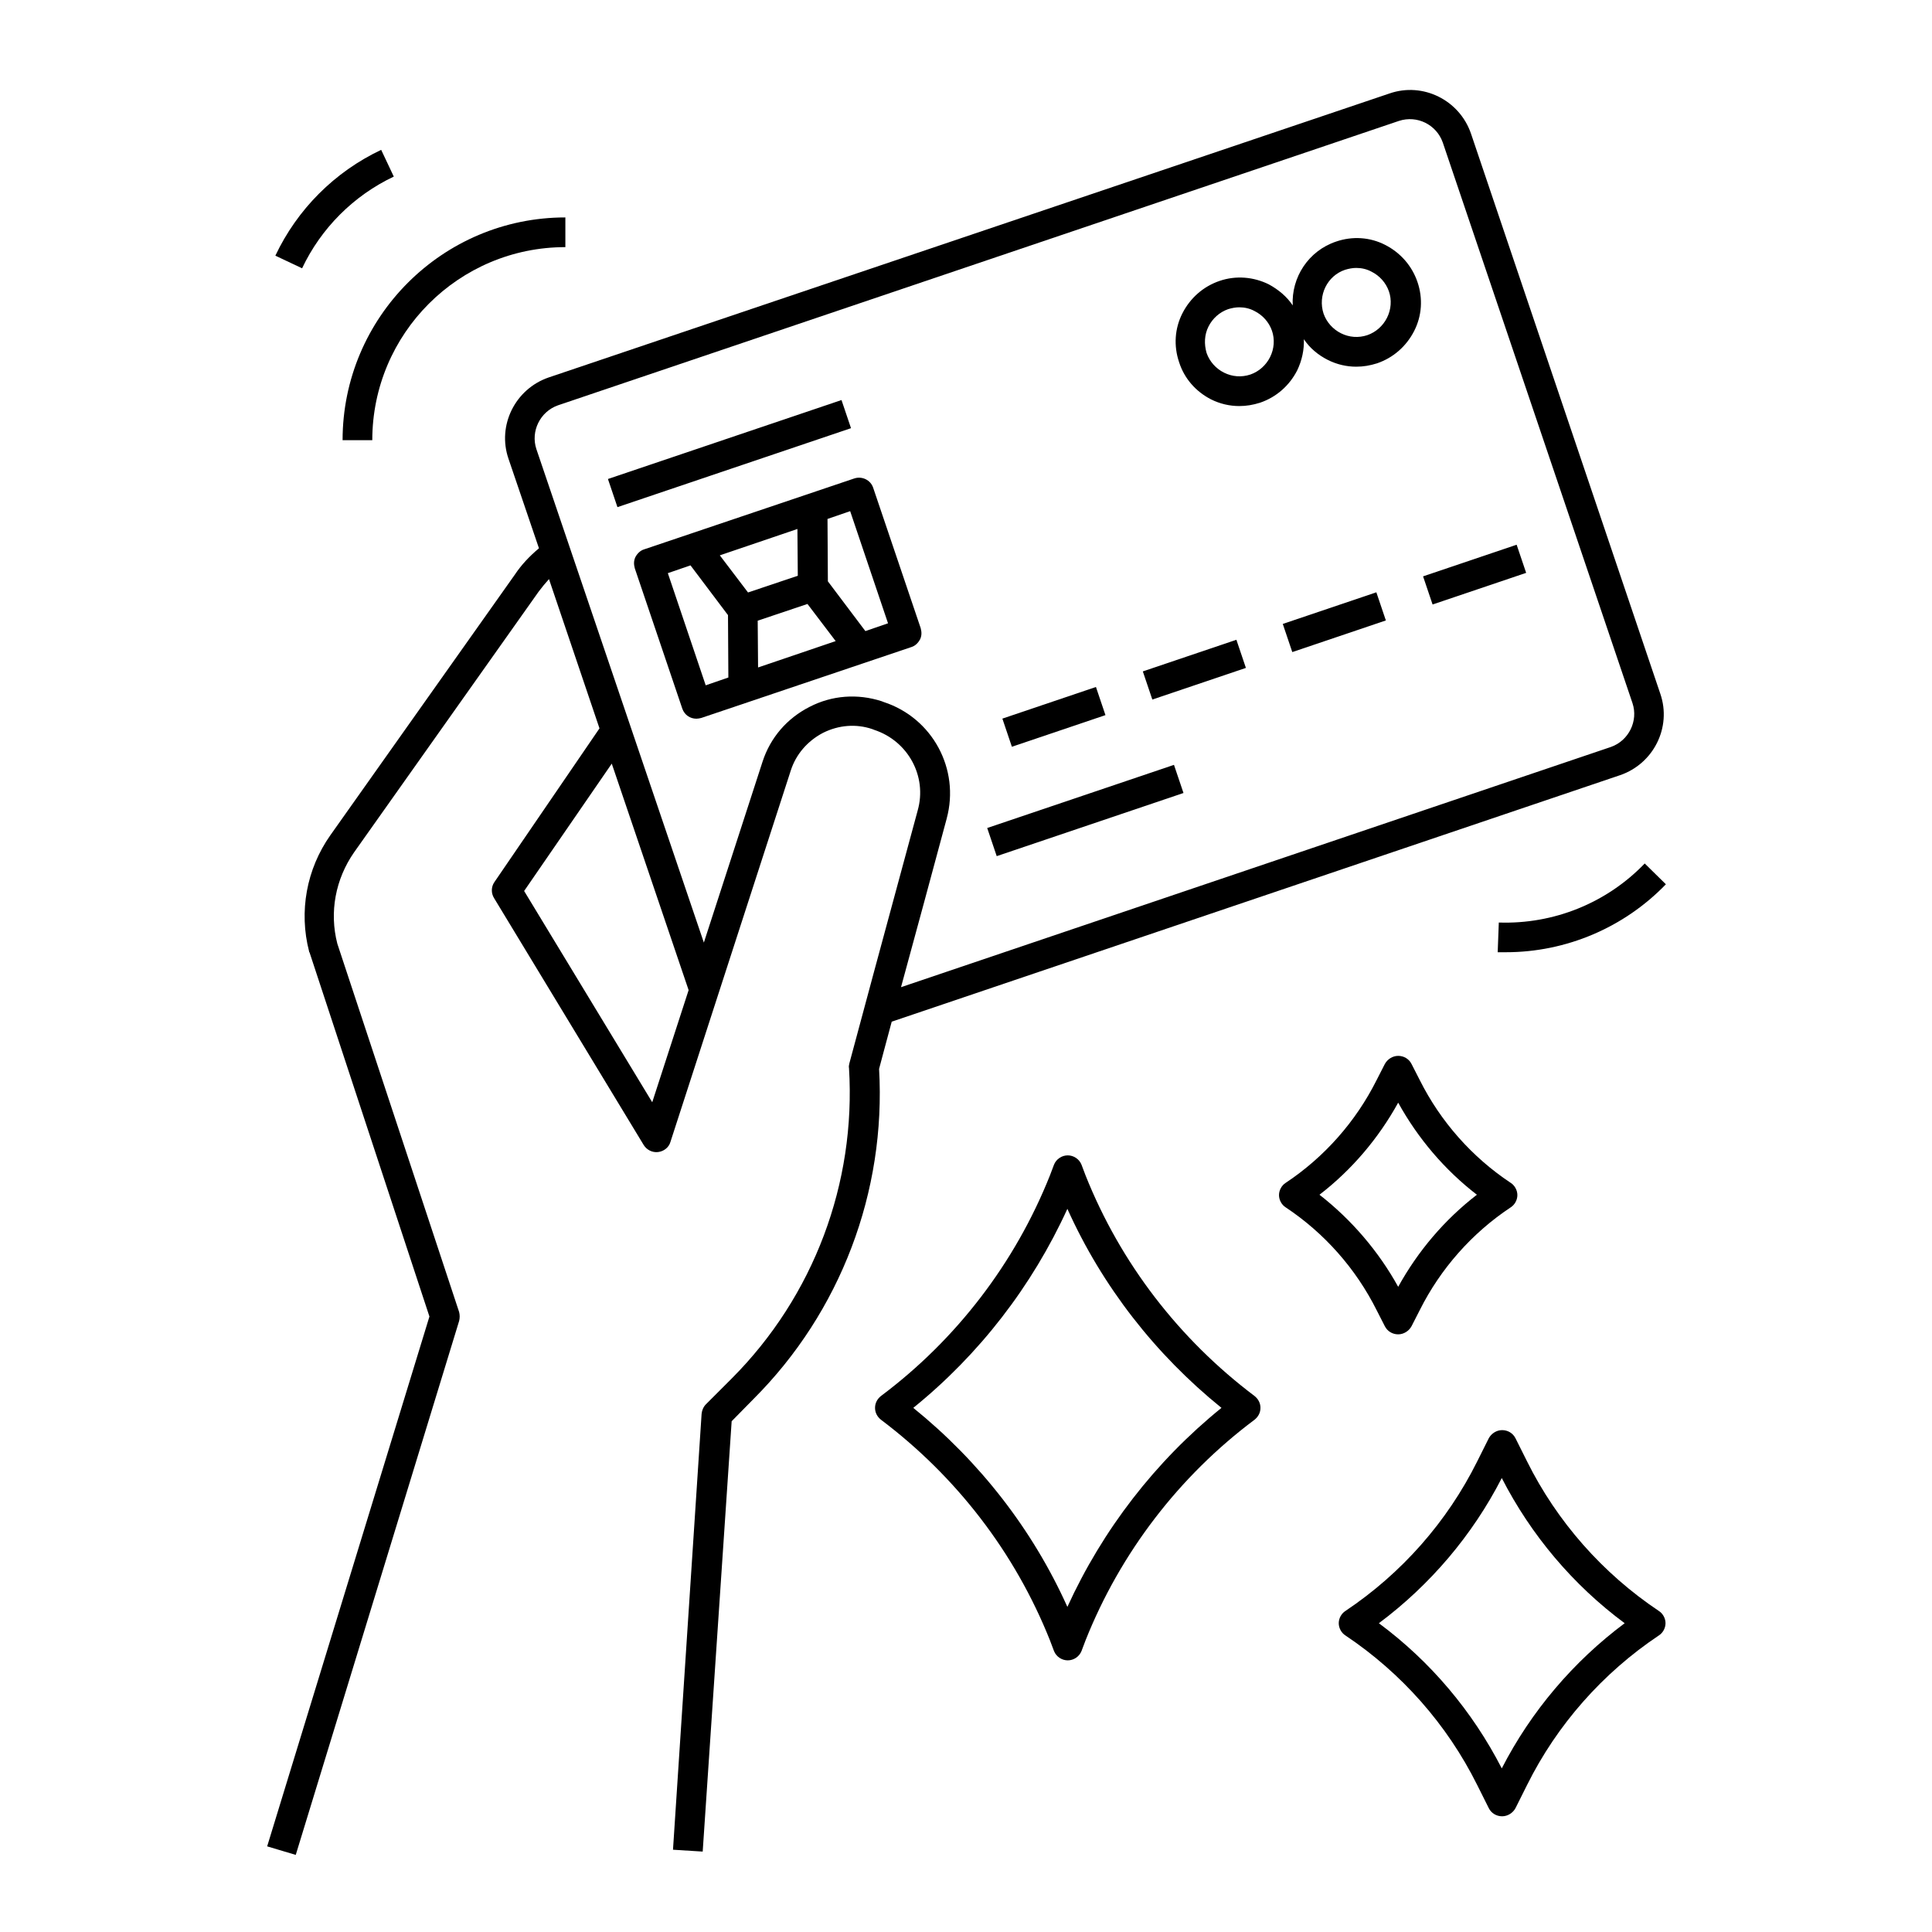
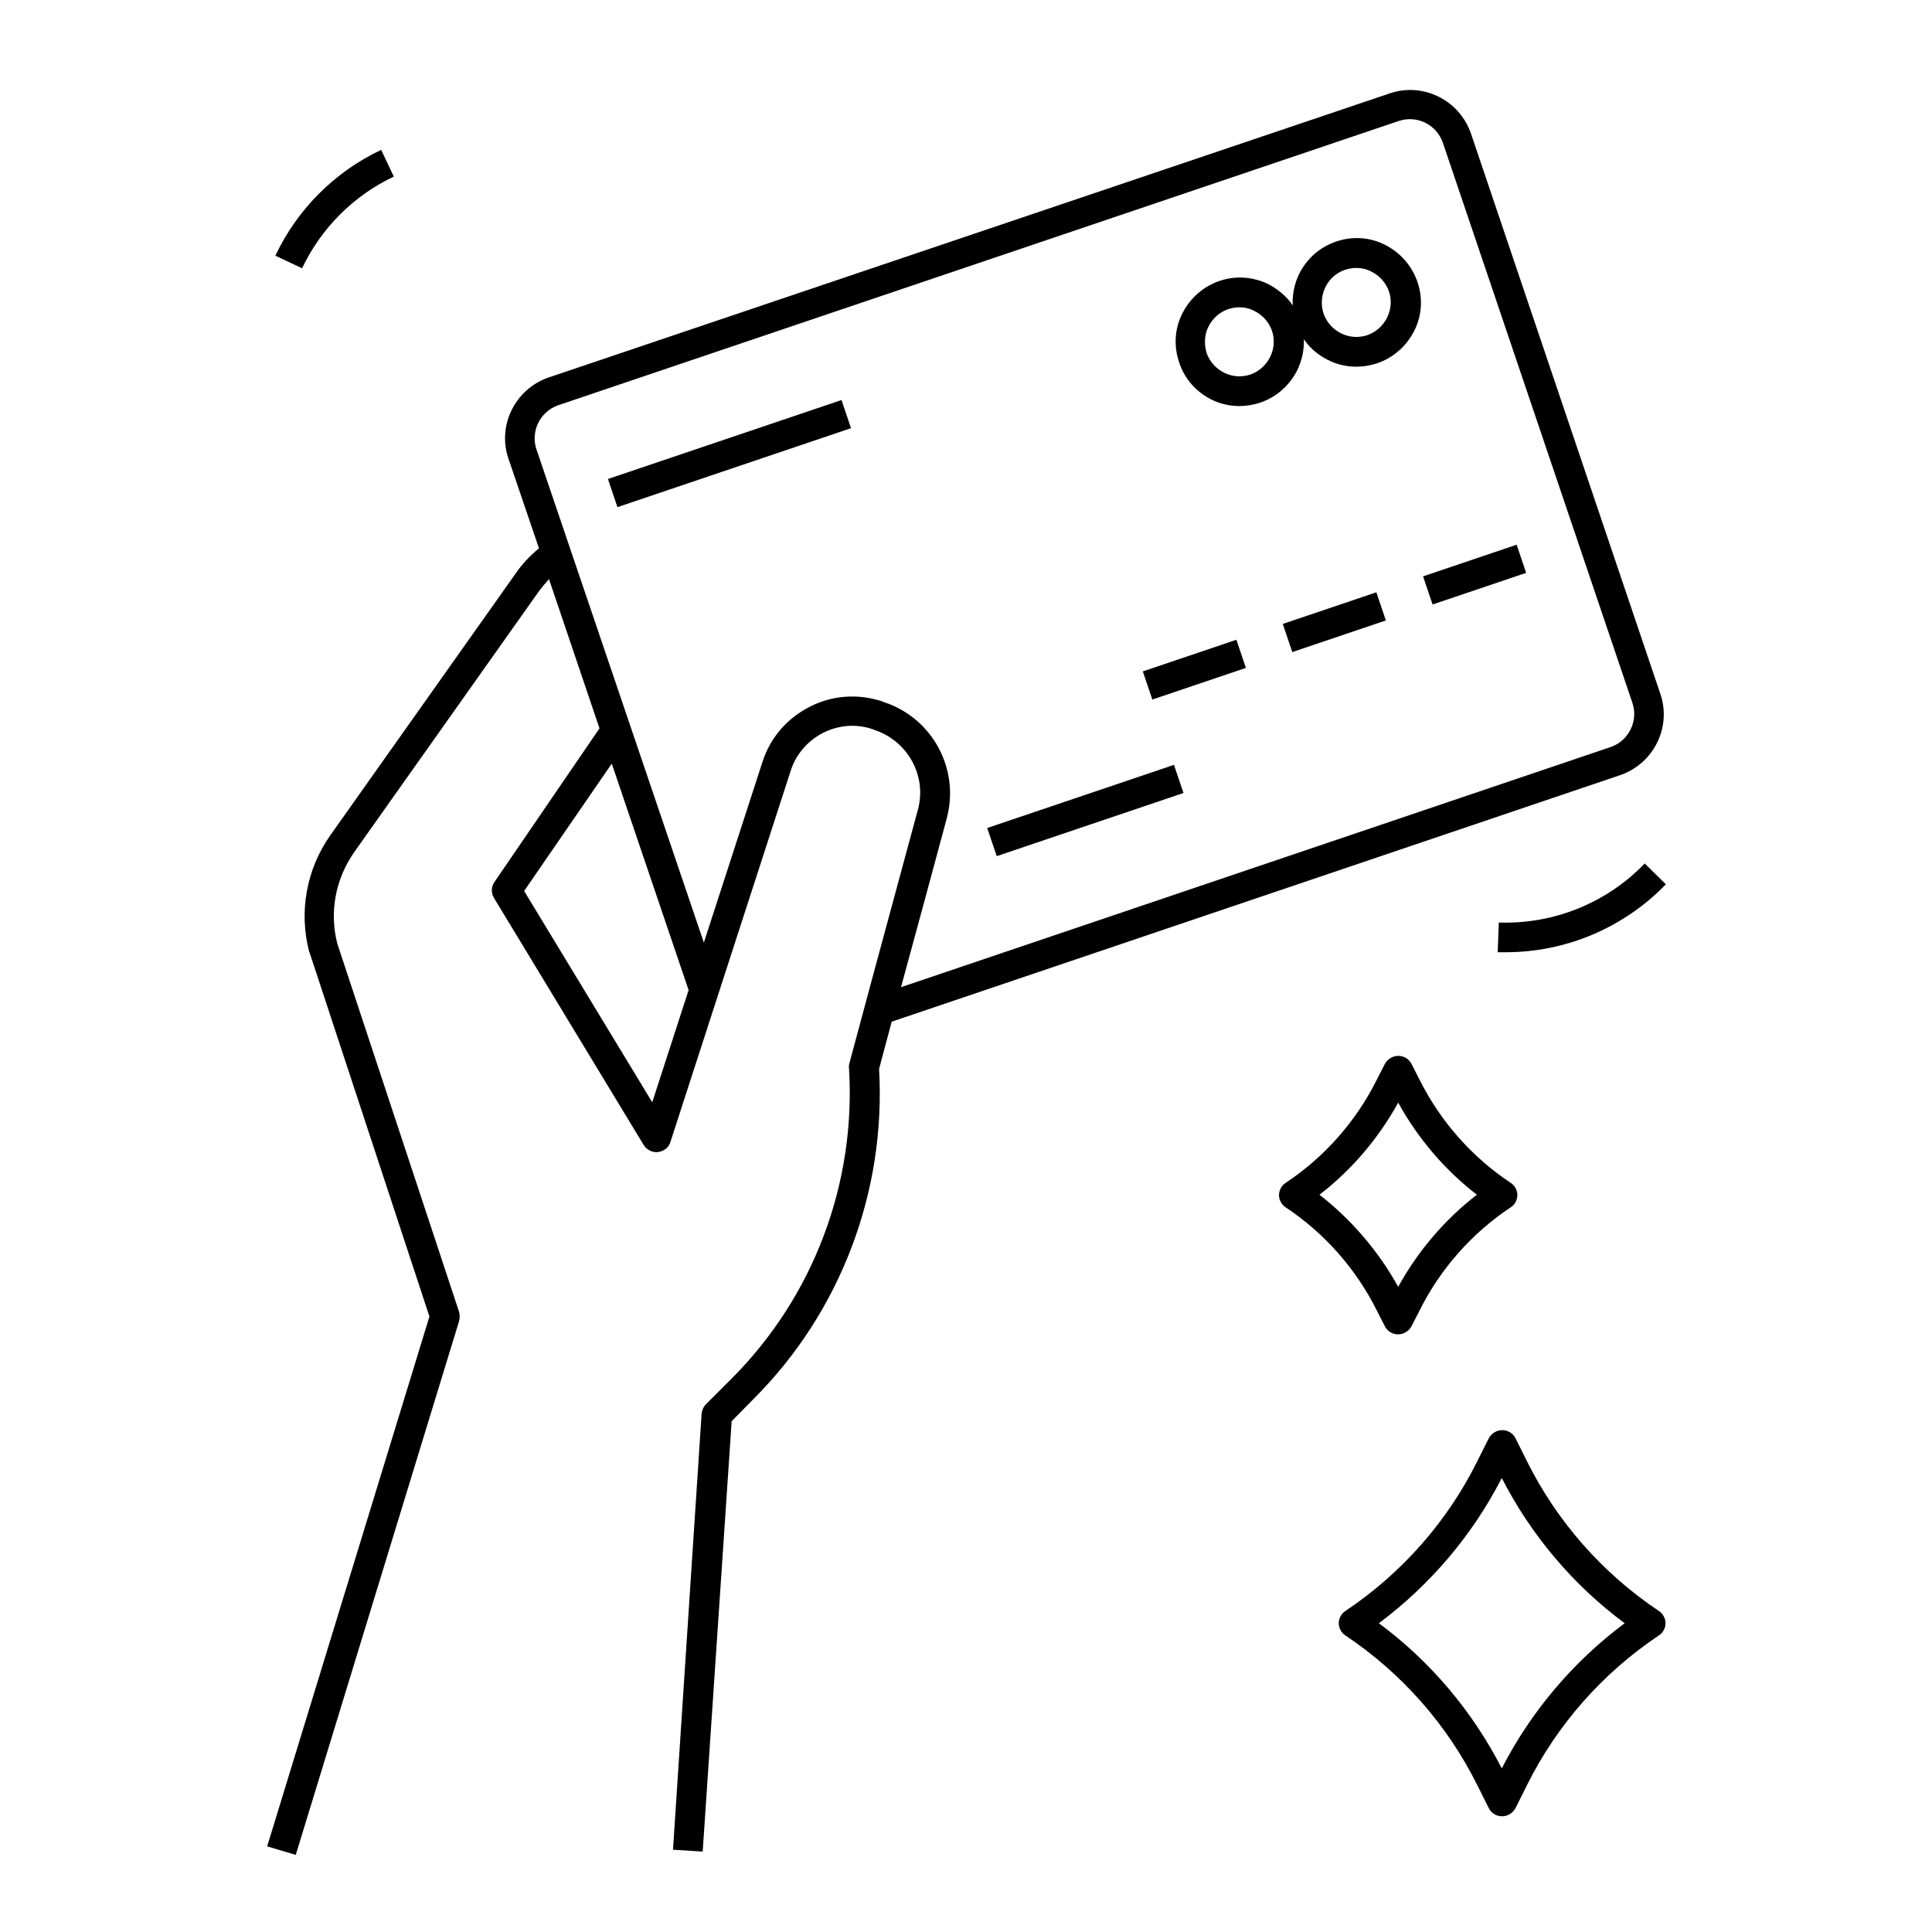
<svg xmlns="http://www.w3.org/2000/svg" fill="#000000" width="800px" height="800px" version="1.1" viewBox="144 144 512 512">
  <g>
    <path d="m305.11 270.94 61.895-20.926 2.519 7.457-61.895 20.926z" />
-     <path d="m375.4 273.26c-0.688-2.066-2.953-3.148-5.019-2.461l-55.695 18.793c-0.984 0.297-1.77 1.082-2.262 1.969-0.492 0.984-0.492 1.969-0.195 3.051l12.594 37.195c0.59 1.672 2.066 2.656 3.738 2.656 0.395 0 0.887-0.098 1.277-0.195l55.695-18.793c0.984-0.297 1.77-1.082 2.262-1.969 0.492-0.984 0.492-1.969 0.195-3.051zm-30.602 35.227 13.188-4.43 7.477 9.84-20.566 6.988zm10.625-11.906-13.188 4.43-7.477-9.84 20.566-6.988zm-34.438-0.688 6.004-2.066 9.938 13.188 0.098 16.531-6.004 2.066zm52.348 15.352-9.938-13.188-0.098-16.531 6.004-2.066 10.035 29.719z" />
-     <path d="m409.64 334.44 24.797-8.383 2.519 7.457-24.797 8.383z" />
    <path d="m446.86 321.93 24.797-8.383 2.519 7.457-24.797 8.383z" />
    <path d="m483.95 309.35 24.797-8.383 2.519 7.457-24.797 8.383z" />
    <path d="m521.13 296.74 24.797-8.383 2.519 7.457-24.797 8.383z" />
    <path d="m405.62 363.43 49.496-16.734 2.519 7.457-49.496 16.734z" />
    <path d="m464.94 249.84c2.363 1.18 4.922 1.77 7.477 1.77 1.871 0 3.641-0.297 5.512-0.887 4.328-1.477 7.773-4.527 9.84-8.562 1.277-2.656 1.871-5.512 1.77-8.266 1.574 2.363 3.836 4.231 6.394 5.512 2.363 1.18 4.922 1.77 7.477 1.77 1.871 0 3.641-0.297 5.512-0.887 4.328-1.477 7.773-4.527 9.84-8.562 2.066-4.035 2.363-8.66 0.887-12.988-1.477-4.328-4.527-7.773-8.562-9.84-4.035-2.066-8.66-2.363-12.988-0.887-7.379 2.461-11.906 9.543-11.512 16.926-1.574-2.363-3.836-4.231-6.394-5.609-4.035-1.969-8.66-2.363-12.988-0.887-4.328 1.477-7.773 4.527-9.84 8.562-2.066 4.035-2.363 8.66-0.887 12.988 1.383 4.336 4.434 7.781 8.465 9.848zm35.523-34.344c0.984-0.297 1.969-0.492 2.953-0.492 1.379 0 2.754 0.297 4.035 0.984 2.164 1.082 3.836 2.953 4.625 5.215s0.59 4.82-0.492 6.988c-1.082 2.164-2.953 3.836-5.215 4.625-2.363 0.789-4.82 0.59-6.988-0.492-2.164-1.082-3.836-2.953-4.625-5.215-1.574-4.82 0.984-10.035 5.707-11.613zm-36.211 15.059c1.082-2.164 2.953-3.836 5.215-4.625 0.984-0.297 1.969-0.492 2.953-0.492 1.379 0 2.754 0.297 4.035 0.984 2.164 1.082 3.836 2.953 4.625 5.215 0.789 2.262 0.59 4.82-0.492 6.988-1.082 2.164-2.953 3.836-5.215 4.625-2.363 0.789-4.82 0.59-6.988-0.492-2.164-1.082-3.836-2.953-4.625-5.215-0.688-2.363-0.59-4.824 0.492-6.988z" />
    <path d="m376.97 427.25c0.395-1.574 1.672-6.199 3.344-12.496l193.06-65.336c8.855-3.051 13.676-12.695 10.629-21.551l-50.184-148.48c-3.051-8.855-12.695-13.676-21.551-10.629l-222.88 75.277c-8.855 3.051-13.676 12.695-10.629 21.551l8.07 23.715c-2.461 2.066-4.625 4.328-6.394 6.988l-48.906 69.078c-6.297 8.953-8.363 20.172-5.609 30.801 0 0.098 0 0.195 0.098 0.195l31.785 96.531-43.004 140.41 7.578 2.262 43.297-141.5c0.195-0.789 0.195-1.574 0-2.363l-32.277-97.609c-2.164-8.363-0.492-17.121 4.43-24.207l48.906-69.078c0.887-1.18 1.77-2.262 2.754-3.344l13.383 39.559-27.848 40.738c-0.887 1.277-0.887 2.953-0.098 4.231l39.656 65.438c0.789 1.277 2.262 2.066 3.836 1.871 1.574-0.195 2.856-1.277 3.246-2.656l31.883-98.398c1.379-4.328 4.43-7.871 8.562-10.035 4.133-2.066 8.758-2.461 13.086-0.984l0.492 0.195c8.953 2.953 14.07 12.301 11.512 21.352-6.887 25.289-18.008 66.617-18.105 67.012-0.098 0.395-0.195 0.887-0.098 1.277 1.871 30.504-9.348 60.418-30.996 82.164l-6.887 6.887c-0.688 0.688-1.082 1.574-1.18 2.559l-7.582 115.52 7.871 0.492 7.676-114.05 5.805-5.902c23.027-23.027 35.133-54.91 33.262-87.48zm-60.121 8.859-33.949-55.988 23.223-33.75 20.367 60.023zm78.031-75.18c3.543-13.086-3.738-26.668-16.727-30.898l-0.492-0.195c-6.394-2.066-13.188-1.574-19.09 1.477-6.004 3.051-10.43 8.168-12.496 14.562l-15.547 47.922-44.379-130.77c-1.574-4.723 0.984-9.938 5.707-11.609l222.88-75.375c4.82-1.574 9.938 0.984 11.609 5.707l50.281 148.59c1.574 4.723-0.984 9.938-5.707 11.609l-188.14 63.664c3.742-13.777 8.562-31.391 12.105-44.676z" />
-     <path d="m476.46 513.95c-19.977-15.055-35.523-35.227-44.773-58.449l-1.082-2.856c-0.59-1.477-2.066-2.461-3.641-2.461-1.574 0-3.051 0.984-3.641 2.461l-1.082 2.856c-9.25 23.223-24.797 43.492-44.773 58.449-0.984 0.789-1.574 1.871-1.574 3.148s0.59 2.363 1.574 3.148c19.977 15.055 35.523 35.227 44.773 58.449l1.082 2.856c0.59 1.477 2.066 2.461 3.641 2.461 1.574 0 3.051-0.984 3.641-2.461l1.082-2.856c9.25-23.223 24.797-43.492 44.773-58.449 0.984-0.789 1.574-1.871 1.574-3.148s-0.59-2.359-1.574-3.148zm-49.594 55.891c-9.25-20.566-23.32-38.574-40.836-52.742 17.516-14.168 31.488-32.273 40.836-52.742 9.25 20.566 23.32 38.574 40.836 52.742-17.516 14.172-31.488 32.277-40.836 52.742z" />
    <path d="m583.61 570.92c-14.859-9.938-26.961-23.617-34.934-39.656l-3.051-6.102c-0.688-1.379-2.066-2.164-3.543-2.164-1.477 0-2.856 0.887-3.543 2.164l-3.051 6.102c-7.969 16.039-20.074 29.719-34.934 39.656-1.082 0.688-1.77 1.969-1.77 3.246 0 1.277 0.688 2.559 1.77 3.246 14.859 9.938 26.961 23.617 34.934 39.656l3.051 6.102c0.688 1.379 2.066 2.164 3.543 2.164 1.477 0 2.856-0.887 3.543-2.164l3.051-6.102c7.969-16.039 20.074-29.719 34.934-39.656 1.082-0.688 1.77-1.969 1.77-3.246 0-1.277-0.688-2.555-1.77-3.246zm-41.625 41.723c-7.773-15.152-18.895-28.34-32.57-38.473 13.578-10.137 24.797-23.32 32.57-38.473 7.773 15.152 18.895 28.34 32.57 38.473-13.578 10.133-24.793 23.32-32.57 38.473z" />
    <path d="m510.99 495.45c0.688 1.379 2.066 2.164 3.543 2.164 1.477 0 2.856-0.887 3.543-2.164l2.164-4.231c5.512-11.02 13.875-20.469 24.109-27.258 1.082-0.688 1.77-1.969 1.77-3.246 0-1.277-0.688-2.559-1.77-3.246-10.234-6.789-18.598-16.234-24.109-27.258l-2.164-4.231c-0.688-1.379-2.066-2.164-3.543-2.164-1.477 0-2.856 0.887-3.543 2.164l-2.164 4.231c-5.512 11.02-13.875 20.469-24.109 27.258-1.082 0.688-1.77 1.969-1.77 3.246 0 1.277 0.688 2.559 1.77 3.246 10.234 6.789 18.598 16.234 24.109 27.258zm-17.316-34.832c8.562-6.594 15.645-14.957 20.859-24.402 5.215 9.445 12.301 17.809 20.859 24.402-8.562 6.594-15.645 14.957-20.859 24.402-5.215-9.445-12.398-17.809-20.859-24.402z" />
-     <path d="m242.66 260.66c0-28.242 22.926-51.168 51.168-51.168v-7.871c-32.57 0-59.039 26.469-59.039 59.039z" />
    <path d="m248.36 190.8-3.344-7.086c-12.301 5.805-22.238 15.742-28.043 28.043l7.086 3.344c5.016-10.625 13.676-19.285 24.301-24.301z" />
    <path d="m541.2 388.48-0.297 7.871h2.164c15.941 0 31.293-6.496 42.41-18.008l-5.609-5.512c-10.133 10.531-24.203 16.141-38.668 15.648z" />
  </g>
</svg>